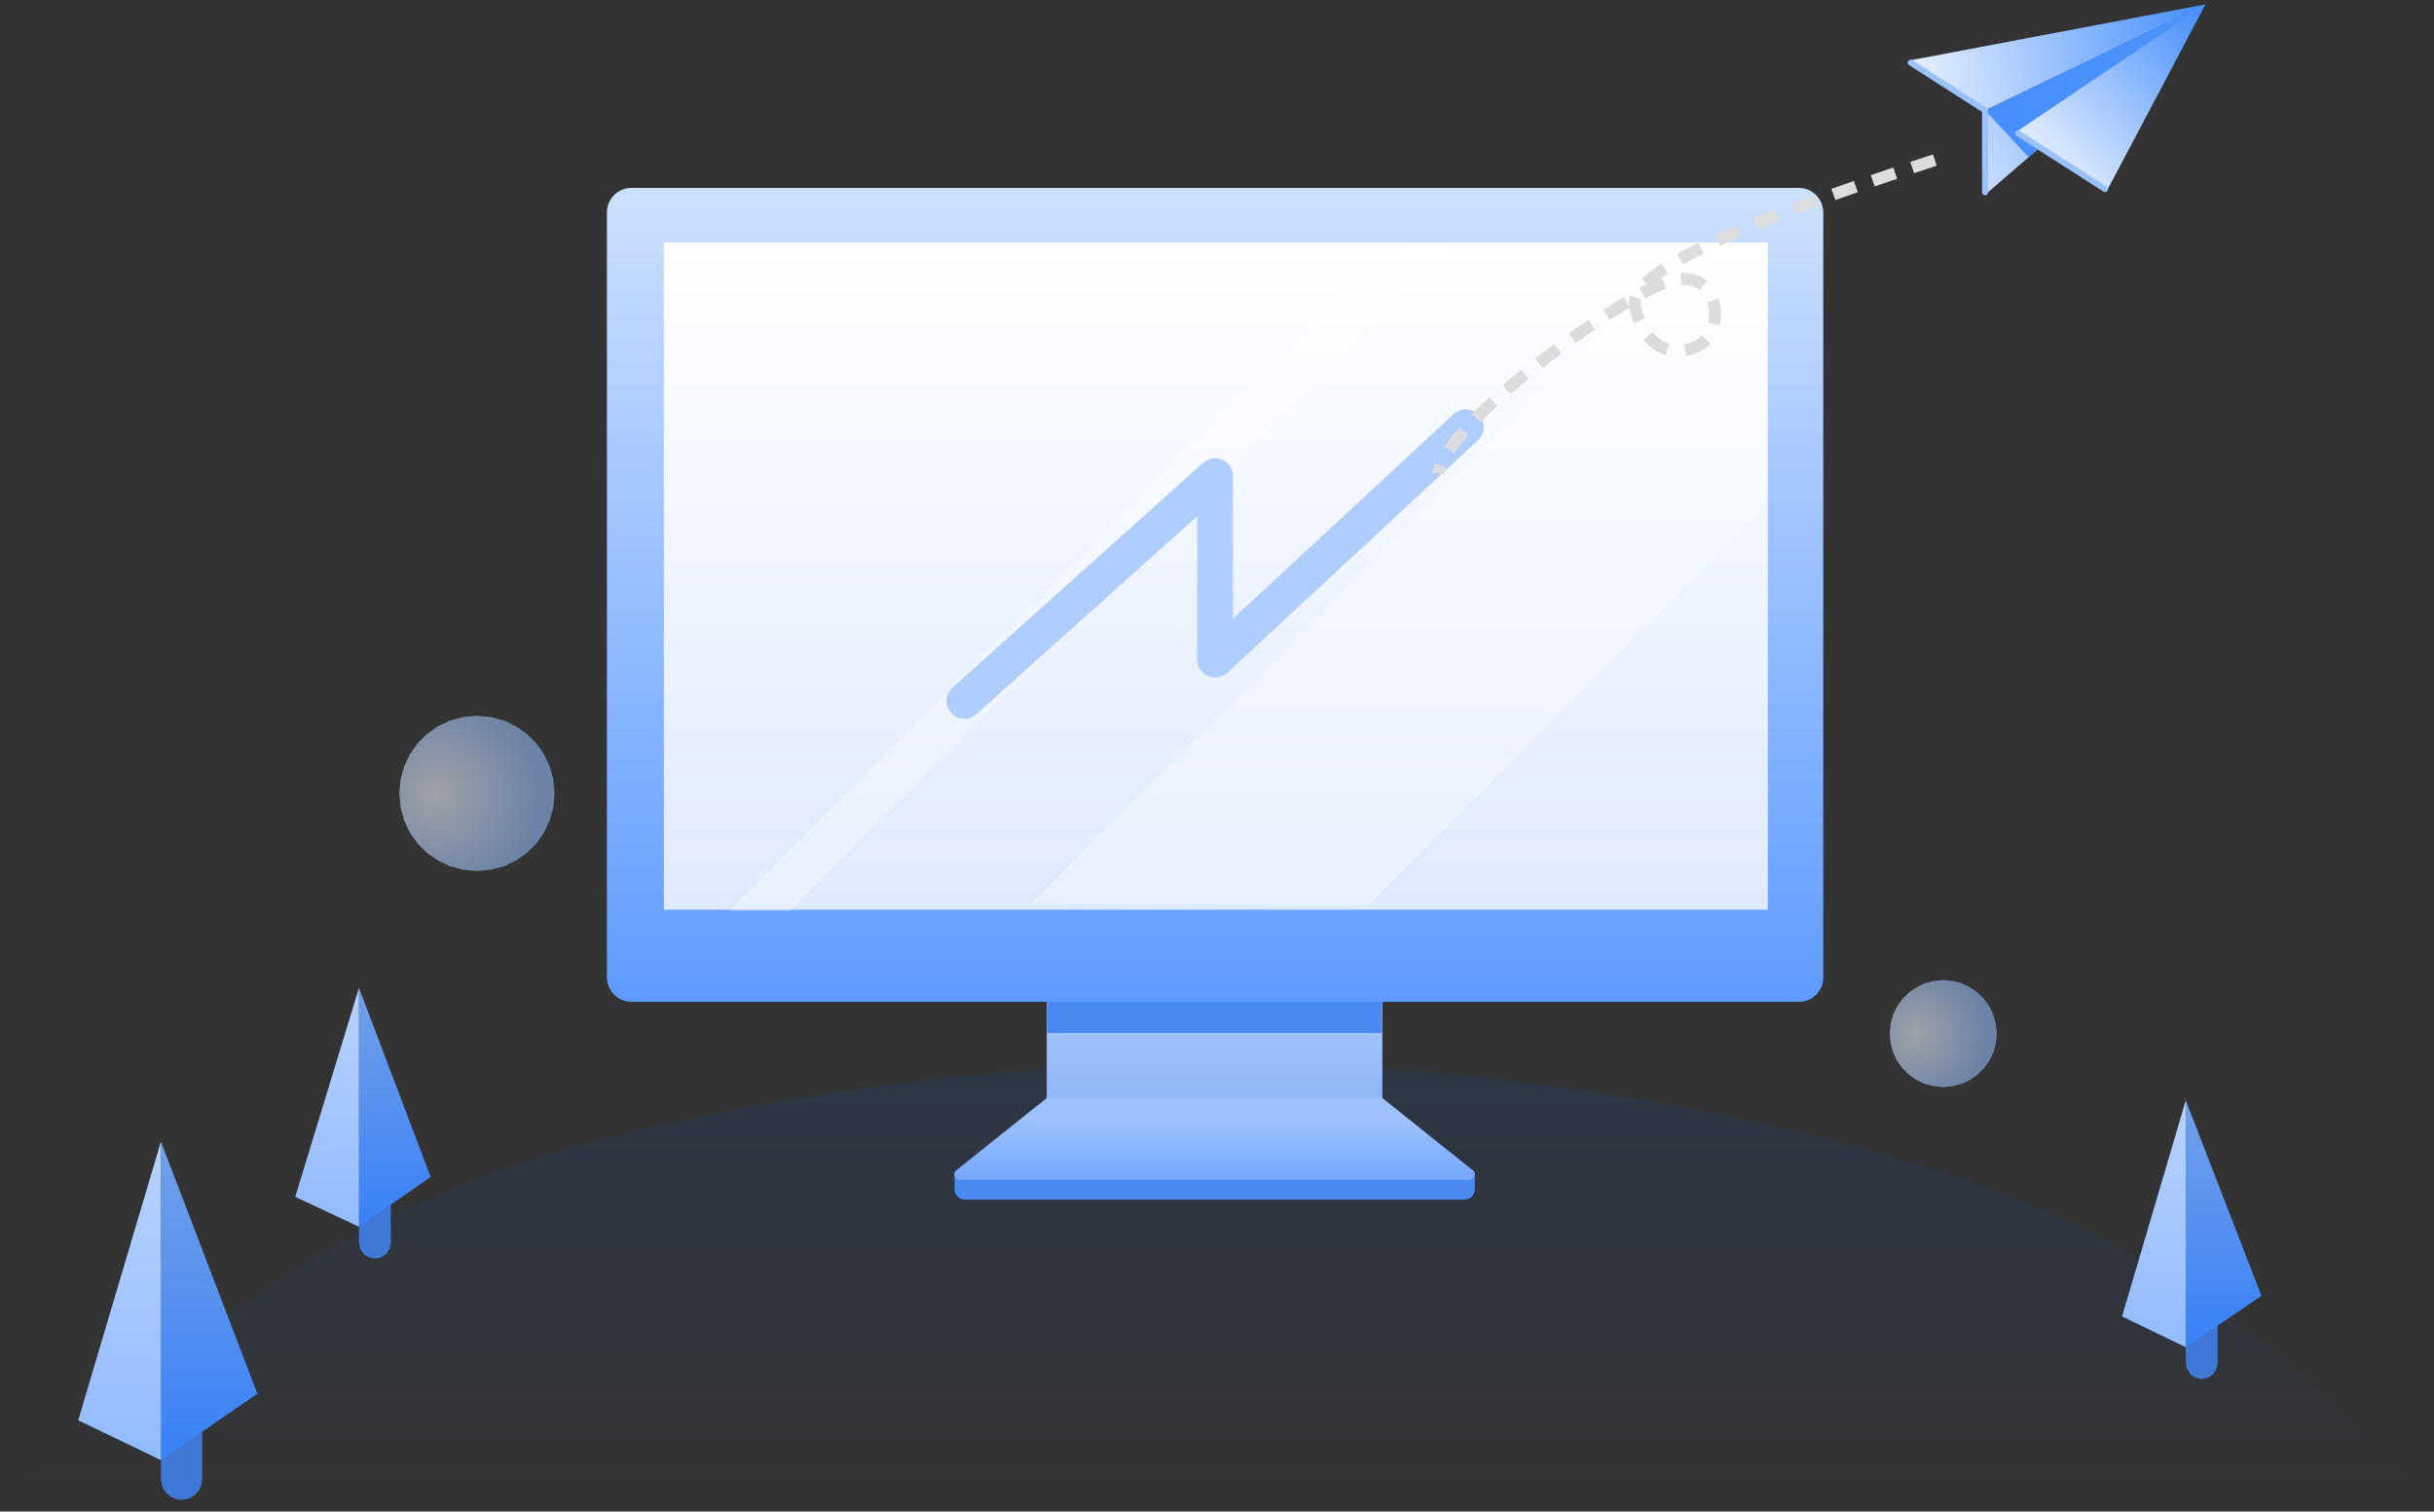
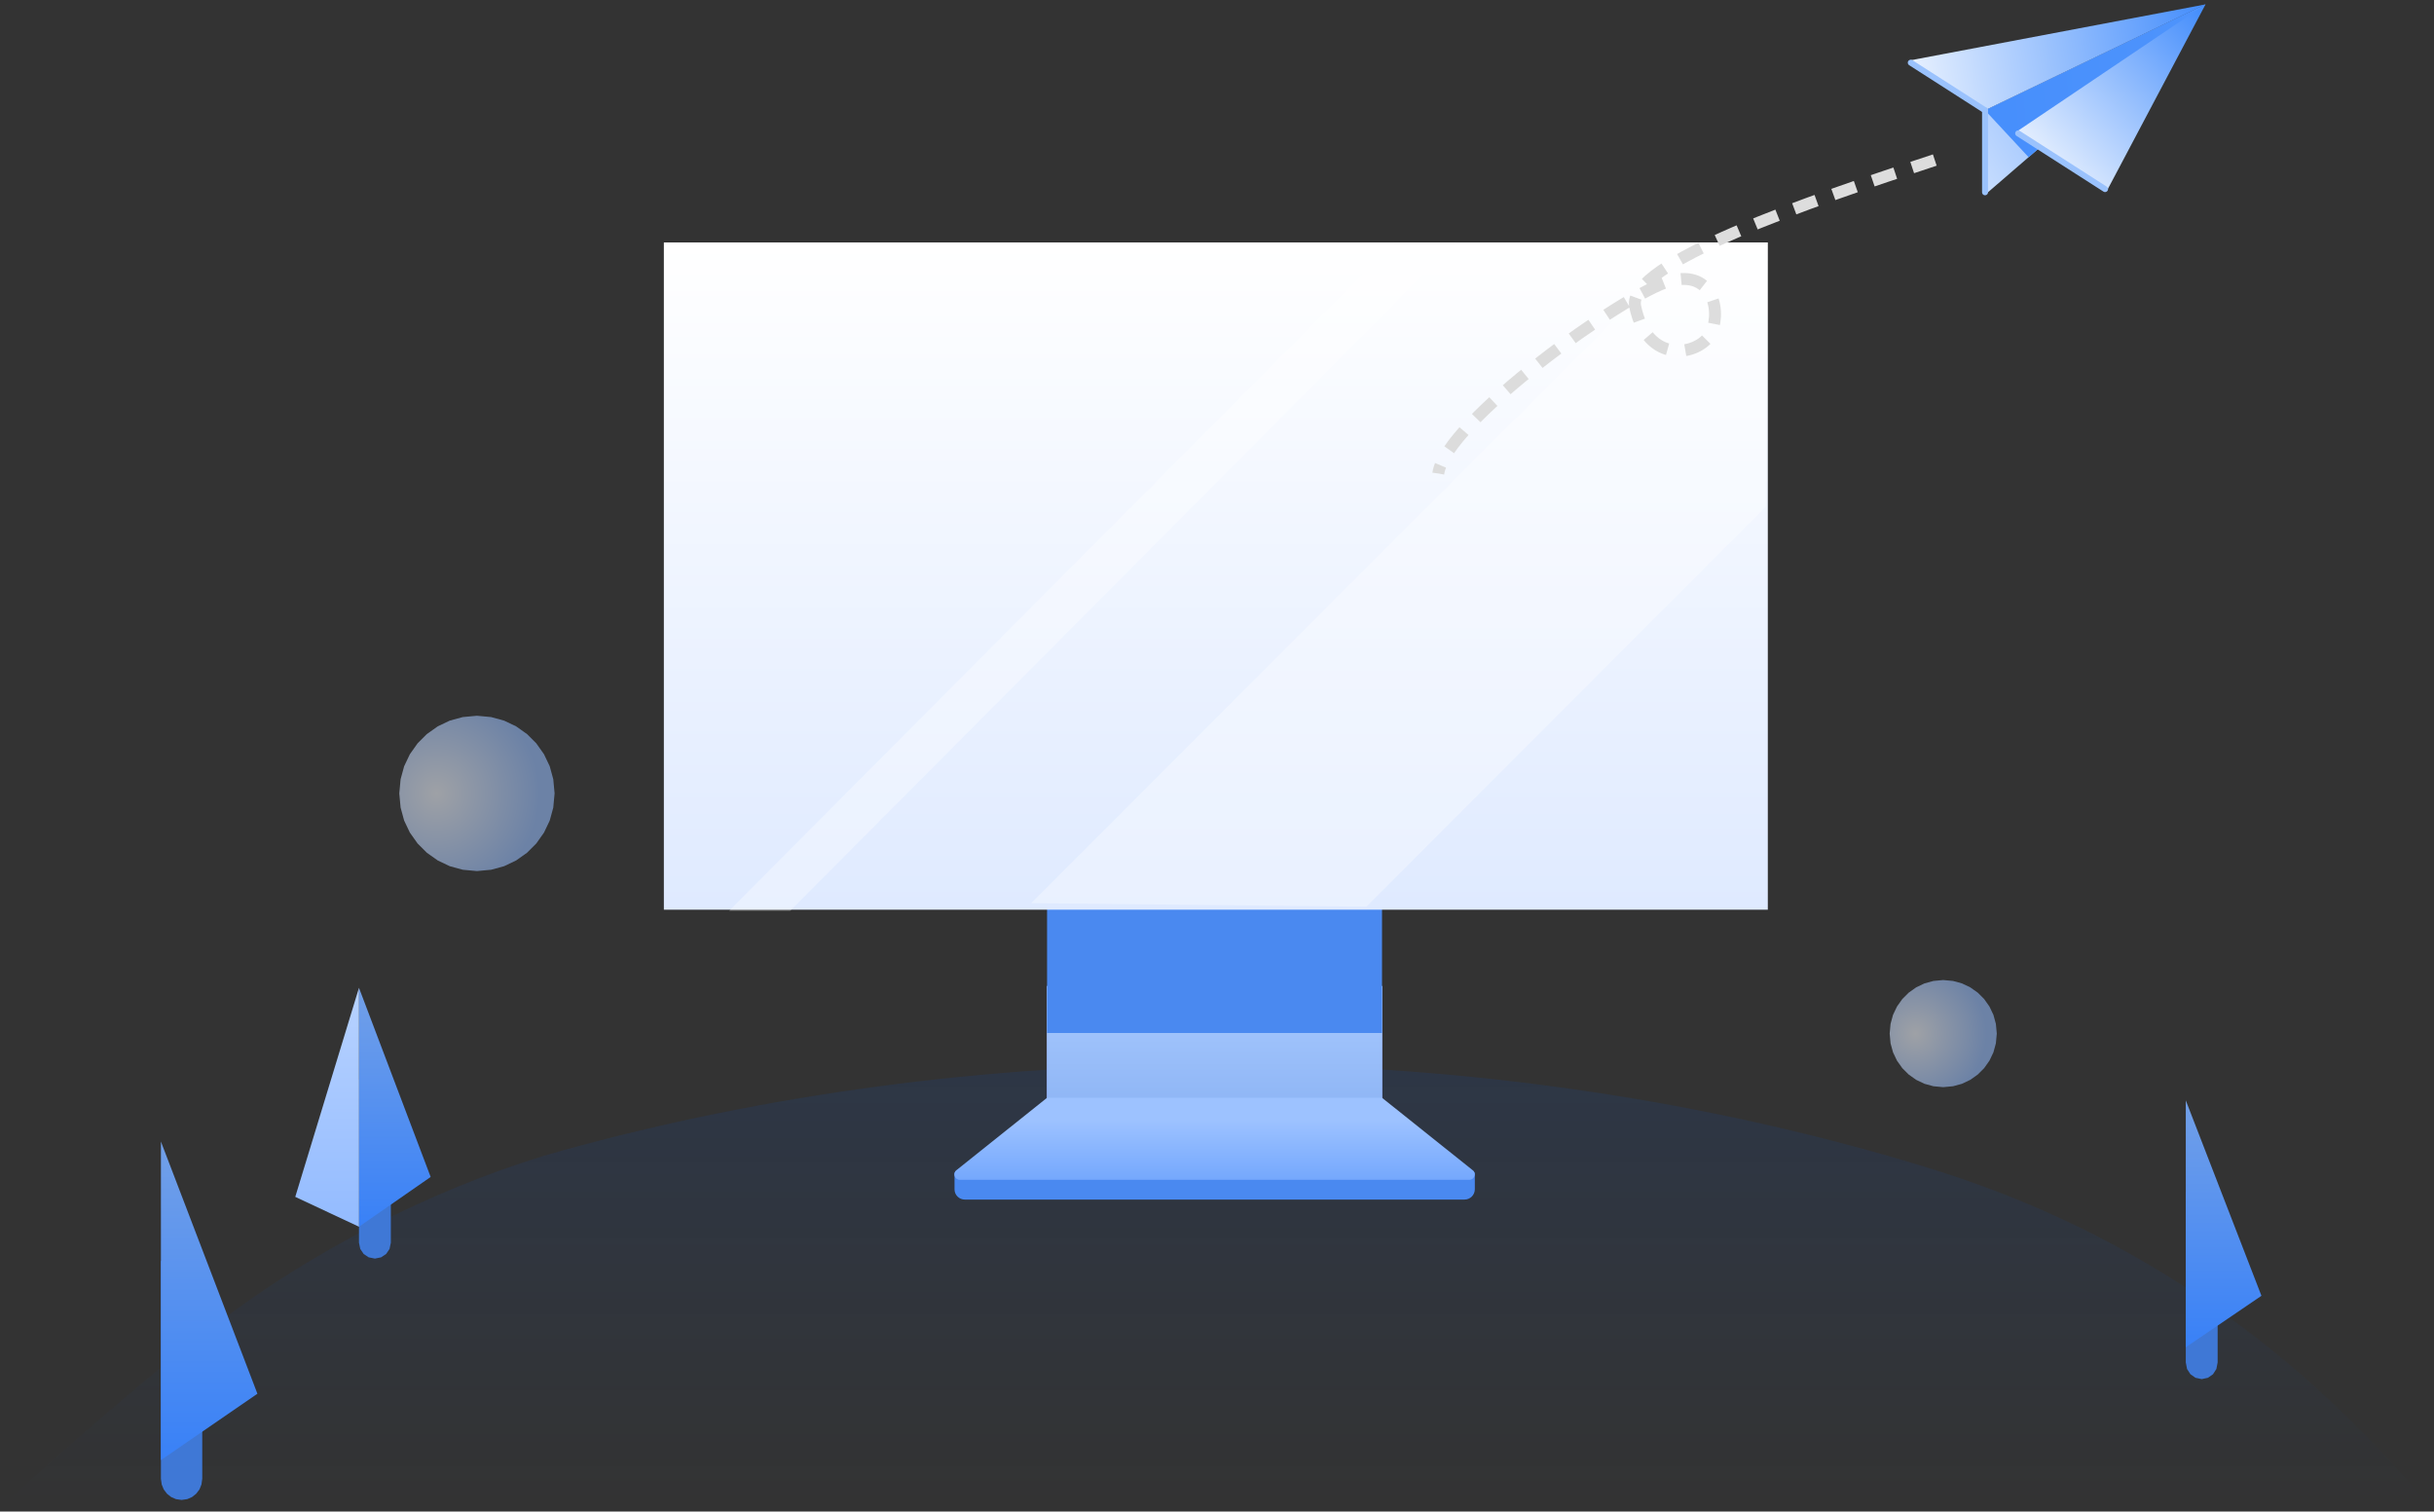
<svg xmlns="http://www.w3.org/2000/svg" width="409px" height="254px" viewBox="0 0 409 254" version="1.1">
  <rect x="0" y="0" width="409" height="254" fill="#333333" stroke="none" />
  <title>编组 8</title>
  <defs>
    <linearGradient x1="57.673%" y1="-33.861%" x2="57.673%" y2="100%" id="linearGradient-1">
      <stop stop-color="#0052D9" stop-opacity="0.152" offset="0%" />
      <stop stop-color="#0052D9" stop-opacity="0" offset="100%" />
    </linearGradient>
    <linearGradient x1="50%" y1="0%" x2="50%" y2="100%" id="linearGradient-2">
      <stop stop-color="#72A0E8" offset="0%" />
      <stop stop-color="#3981F7" offset="99.4%" />
    </linearGradient>
    <linearGradient x1="50%" y1="0%" x2="50%" y2="100%" id="linearGradient-3">
      <stop stop-color="#B7D2FF" offset="1.276%" />
      <stop stop-color="#93BBFF" offset="100%" />
    </linearGradient>
    <linearGradient x1="50%" y1="0%" x2="50%" y2="100%" id="linearGradient-4">
      <stop stop-color="#72A0E8" offset="0%" />
      <stop stop-color="#3981F7" offset="99.4%" />
    </linearGradient>
    <linearGradient x1="50%" y1="0%" x2="50%" y2="100%" id="linearGradient-5">
      <stop stop-color="#B7D2FF" offset="1.276%" />
      <stop stop-color="#93BBFF" offset="100%" />
    </linearGradient>
    <linearGradient x1="50%" y1="0%" x2="50%" y2="100%" id="linearGradient-6">
      <stop stop-color="#72A0E8" offset="0%" />
      <stop stop-color="#3981F7" offset="99.4%" />
    </linearGradient>
    <linearGradient x1="50%" y1="0%" x2="50%" y2="100%" id="linearGradient-7">
      <stop stop-color="#B7D2FF" offset="1.276%" />
      <stop stop-color="#93BBFF" offset="100%" />
    </linearGradient>
    <radialGradient cx="24.042%" cy="50%" fx="24.042%" fy="50%" r="66.169%" id="radialGradient-8">
      <stop stop-color="#F2F7FF" offset="0%" />
      <stop stop-color="#99C0FF" offset="100%" />
    </radialGradient>
    <linearGradient x1="0%" y1="100%" x2="0%" y2="0%" id="linearGradient-9">
      <stop stop-color="#819CFF" offset="0%" />
      <stop stop-color="#B8C7FF" offset="100%" />
    </linearGradient>
    <linearGradient x1="0%" y1="99.682%" x2="0%" y2="0%" id="linearGradient-10">
      <stop stop-color="#86AFF2" offset="3.933%" />
      <stop stop-color="#A9CAFF" offset="100%" />
    </linearGradient>
    <linearGradient x1="0%" y1="138.301%" x2="0%" y2="27.182%" id="linearGradient-11">
      <stop stop-color="#5F9AFC" offset="0%" />
      <stop stop-color="#9DC2FF" offset="100%" />
    </linearGradient>
    <linearGradient x1="50%" y1="100%" x2="50%" y2="-18.051%" id="linearGradient-12">
      <stop stop-color="#5E9BFF" offset="0%" />
      <stop stop-color="#E2EDFF" offset="100%" />
    </linearGradient>
    <linearGradient x1="0%" y1="100%" x2="0%" y2="0%" id="linearGradient-13">
      <stop stop-color="#DFEAFF" offset="0.135%" />
      <stop stop-color="#FFFFFF" offset="100%" />
    </linearGradient>
    <linearGradient x1="86.098%" y1="0%" x2="22.426%" y2="96.235%" id="linearGradient-14">
      <stop stop-color="#DDDDDD" offset="0%" />
      <stop stop-color="#DCDCDC" offset="100%" />
    </linearGradient>
    <linearGradient x1="-15.3%" y1="50%" x2="100%" y2="43.585%" id="linearGradient-15">
      <stop stop-color="#FFFFFF" offset="0%" />
      <stop stop-color="#478FFC" offset="100%" />
    </linearGradient>
    <linearGradient x1="-61.735%" y1="100.536%" x2="100%" y2="12.707%" id="linearGradient-16">
      <stop stop-color="#FFFFFF" offset="0%" />
      <stop stop-color="#478FFC" offset="100%" />
    </linearGradient>
    <linearGradient x1="189.164%" y1="53.9%" x2="7.659%" y2="63.981%" id="linearGradient-17">
      <stop stop-color="#5598FC" offset="0%" />
      <stop stop-color="#478FFC" offset="100%" />
    </linearGradient>
    <linearGradient x1="0%" y1="98.213%" x2="100%" y2="7.45%" id="linearGradient-18">
      <stop stop-color="#FFFFFF" offset="0%" />
      <stop stop-color="#478FFC" offset="100%" />
    </linearGradient>
  </defs>
  <g id="页面-1" stroke="none" stroke-width="1" fill="none" fill-rule="evenodd">
    <g id="通用占位" transform="translate(-37, -197)">
      <g id="编组-8" transform="translate(37.484, 197.735)">
        <g id="编组-2备份-2" transform="translate(0, 177.837)" fill="url(#linearGradient-1)" fill-rule="nonzero">
          <path d="M407.57,74.292 C383.301,45.353 355.219,27.408 323.495,17.658 C287.175,6.496 246.596,0.255 203.785,0.255 C164.874,0.255 127.807,5.411 94.106,14.731 C75.462,19.887 54.984,29.902 38.658,41.863 C23.665,52.847 9.818,65.57 0,74.292 L407.57,74.292 Z" id="路径" />
        </g>
        <g id="路径备份" transform="translate(12.658, 191.085)" fill-rule="nonzero">
          <polygon id="路径" fill="#3F78D6" points="13.898 20.074 20.844 20.074 20.844 56.657 20.71 57.627 20.375 58.457 19.827 59.179 19.124 59.741 18.314 60.089 17.371 60.223 17.371 60.223 16.428 60.089 15.625 59.741 14.915 59.179 14.373 58.457 14.032 57.627 13.898 56.657" />
          <polygon id="路径" fill="url(#linearGradient-2)" points="13.898 0 30.112 42.377 13.898 53.532" />
-           <polygon id="路径" fill="url(#linearGradient-3)" points="13.898 0 0 46.84 13.898 53.532" />
        </g>
        <g id="路径备份-2" transform="translate(356.101, 184.165)" fill-rule="nonzero">
          <polygon id="路径" fill="#3F78D6" points="10.706 15.39 16.059 15.39 16.059 44.043 15.845 45.141 15.277 46.024 14.427 46.619 13.383 46.84 13.383 46.84 12.339 46.619 11.489 46.024 10.92 45.141 10.706 44.043" />
          <polygon id="路径" fill="url(#linearGradient-4)" points="10.706 0 23.42 32.842 10.706 41.487" />
-           <polygon id="路径" fill="url(#linearGradient-5)" points="10.706 0 0 36.301 10.706 41.487" />
        </g>
        <g id="路径备份-3" transform="translate(49.131, 165.252)" fill-rule="nonzero">
          <polygon id="路径" fill="#3F78D6" points="10.706 15.39 16.059 15.39 16.059 42.825 15.845 43.876 15.277 44.719 14.433 45.288 13.383 45.502 13.383 45.502 12.332 45.288 11.489 44.719 10.92 43.876 10.706 42.825" />
          <polygon id="路径" fill="url(#linearGradient-6)" points="10.706 0 22.751 31.784 10.706 40.149" />
          <polygon id="路径" fill="url(#linearGradient-7)" points="10.706 0 0 35.13 10.706 40.149" />
        </g>
        <polygon id="椭圆形备份-3" fill-opacity="0.563" fill="url(#radialGradient-8)" fill-rule="nonzero" points="92.707 132.587 92.486 134.969 91.89 137.15 90.927 139.171 89.629 141.004 88.076 142.557 86.243 143.855 84.222 144.819 82.041 145.414 79.658 145.635 77.276 145.414 75.095 144.819 73.074 143.855 71.241 142.557 69.688 141.004 68.39 139.171 67.426 137.15 66.831 134.969 66.61 132.587 66.831 130.204 67.426 128.023 68.39 126.002 69.688 124.169 71.241 122.616 73.074 121.318 75.095 120.355 77.276 119.759 79.658 119.538 82.041 119.759 84.222 120.355 86.243 121.318 88.076 122.616 89.629 124.169 90.927 126.002 91.89 128.023 92.486 130.204" />
        <g id="编组-20备份" transform="translate(101.5, 30.837)" fill-rule="nonzero">
          <g id="编组">
            <g id="路径" transform="translate(73.321, 133.664)">
              <g id="path-10-link" fill="#90A1DC">
                <polygon id="path-10" points="0.639 0.456 56.926 0.456 56.926 28.012 0.639 28.012" />
              </g>
              <g id="path-10-link" fill="url(#linearGradient-9)">
                <polygon id="path-10" points="0.639 0.456 56.926 0.456 56.926 28.012 0.639 28.012" />
              </g>
              <g id="path-10-link" fill="url(#linearGradient-10)">
                <polygon id="path-10" points="0.639 0.456 56.926 0.456 56.926 28.012 0.639 28.012" />
              </g>
            </g>
            <path d="M73.96,114.454 L130.246,114.454 L130.246,142.01 L73.96,142.01 L73.96,114.454 Z M144.107,170 L60.123,170 C59.186,170 58.41,169.222 58.41,168.285 L58.41,165.701 C58.41,165.358 58.684,165.083 59.026,165.083 L145.226,165.083 C145.568,165.083 145.842,165.358 145.842,165.701 L145.842,168.285 C145.819,169.245 145.066,170 144.107,170 Z" id="形状" fill="#4A89F0" />
            <path d="M144.906,166.684 L59.3,166.684 C58.433,166.684 58.045,165.586 58.73,165.061 L73.96,152.895 L130.246,152.895 L145.477,165.061 C146.162,165.586 145.774,166.684 144.906,166.684 Z" id="路径" fill="url(#linearGradient-11)" />
-             <path d="M200.302,136.773 L4.11,136.773 C1.85,136.773 4.05714478e-13,134.921 4.05714478e-13,132.657 L4.05714478e-13,4.116 C4.05714478e-13,1.852 1.85,-1.64129948e-12 4.11,-1.64129948e-12 L200.279,-1.64129948e-12 C202.54,-1.64129948e-12 204.39,1.852 204.39,4.116 L204.39,132.68 C204.412,134.944 202.562,136.773 200.302,136.773 Z" id="路径" fill="url(#linearGradient-12)" />
            <polygon id="路径" fill="url(#linearGradient-13)" points="9.568 9.17 195.073 9.17 195.073 121.291 9.568 121.291" />
            <polygon id="路径" fill="#FFFFFF" opacity="0.313" points="127.62 120.788 71.288 120.194 182.194 9.193 194.981 9.193 194.753 53.557" />
            <polygon id="路径" fill="#FFFFFF" opacity="0.313" points="30.803 121.474 20.528 121.474 132.301 9.193 142.577 9.193" />
          </g>
        </g>
-         <polyline id="路径-2" stroke="#AFCDFF" stroke-width="6" stroke-linecap="round" stroke-linejoin="round" points="161.566 117.047 203.695 79.27 203.695 110.11 245.823 71.047" />
        <path d="M316.392,16.252 C298.139,28.219 270.806,46.449 274.127,53.04 C278.641,61.999 286.306,58.28 287.469,54.521 C288.632,50.762 285.431,43.425 278.641,47.419 C271.85,51.413 248.353,80.001 249.438,88.722" id="路径-19" stroke="url(#linearGradient-14)" stroke-width="2" stroke-dasharray="4,3" transform="translate(282.897, 52.487) rotate(15) translate(-282.897, -52.487) " />
        <g id="飞机" transform="translate(320.441, 0)">
          <polygon id="路径-16备份" fill="url(#linearGradient-15)" fill-rule="nonzero" points="49.684 2.97680009e-13 0 9.413 12.632 17.797" />
          <polygon id="路径-16备份-2" fill="url(#linearGradient-16)" fill-rule="nonzero" points="49.684 0 12.632 17.797 12.632 32" />
          <polygon id="路径-16备份-2" fill="url(#linearGradient-17)" fill-rule="nonzero" points="49.684 2.84217094e-14 12.632 17.797 19.955 25.68" />
          <polygon id="路径-16备份" fill="url(#linearGradient-18)" fill-rule="nonzero" points="49.684 0 17.954 21.376 33.198 31.158" />
          <line x1="12.632" y1="17.797" x2="0.153" y2="9.798" id="路径-16" stroke="#9AC2FD" stroke-linecap="round" />
          <line x1="18.197" y1="21.68" x2="32.801" y2="31.039" id="路径-17" stroke="#9AC2FD" stroke-linecap="round" />
          <line x1="12.632" y1="17.797" x2="12.632" y2="31.575" id="路径-18" stroke="#9AC2FD" stroke-linecap="round" />
        </g>
        <polygon id="椭圆形备份-3" fill-opacity="0.563" fill="url(#radialGradient-8)" fill-rule="nonzero" points="335.048 172.947 334.895 174.59 334.484 176.094 333.82 177.488 332.924 178.753 331.854 179.823 330.589 180.719 329.195 181.383 327.691 181.794 326.048 181.947 324.404 181.794 322.9 181.383 321.506 180.719 320.241 179.823 319.171 178.753 318.275 177.488 317.611 176.094 317.2 174.59 317.048 172.947 317.2 171.303 317.611 169.799 318.275 168.405 319.171 167.14 320.241 166.07 321.506 165.174 322.9 164.51 324.404 164.099 326.048 163.947 327.691 164.099 329.195 164.51 330.589 165.174 331.854 166.07 332.924 167.14 333.82 168.405 334.484 169.799 334.895 171.303" />
      </g>
    </g>
  </g>
</svg>